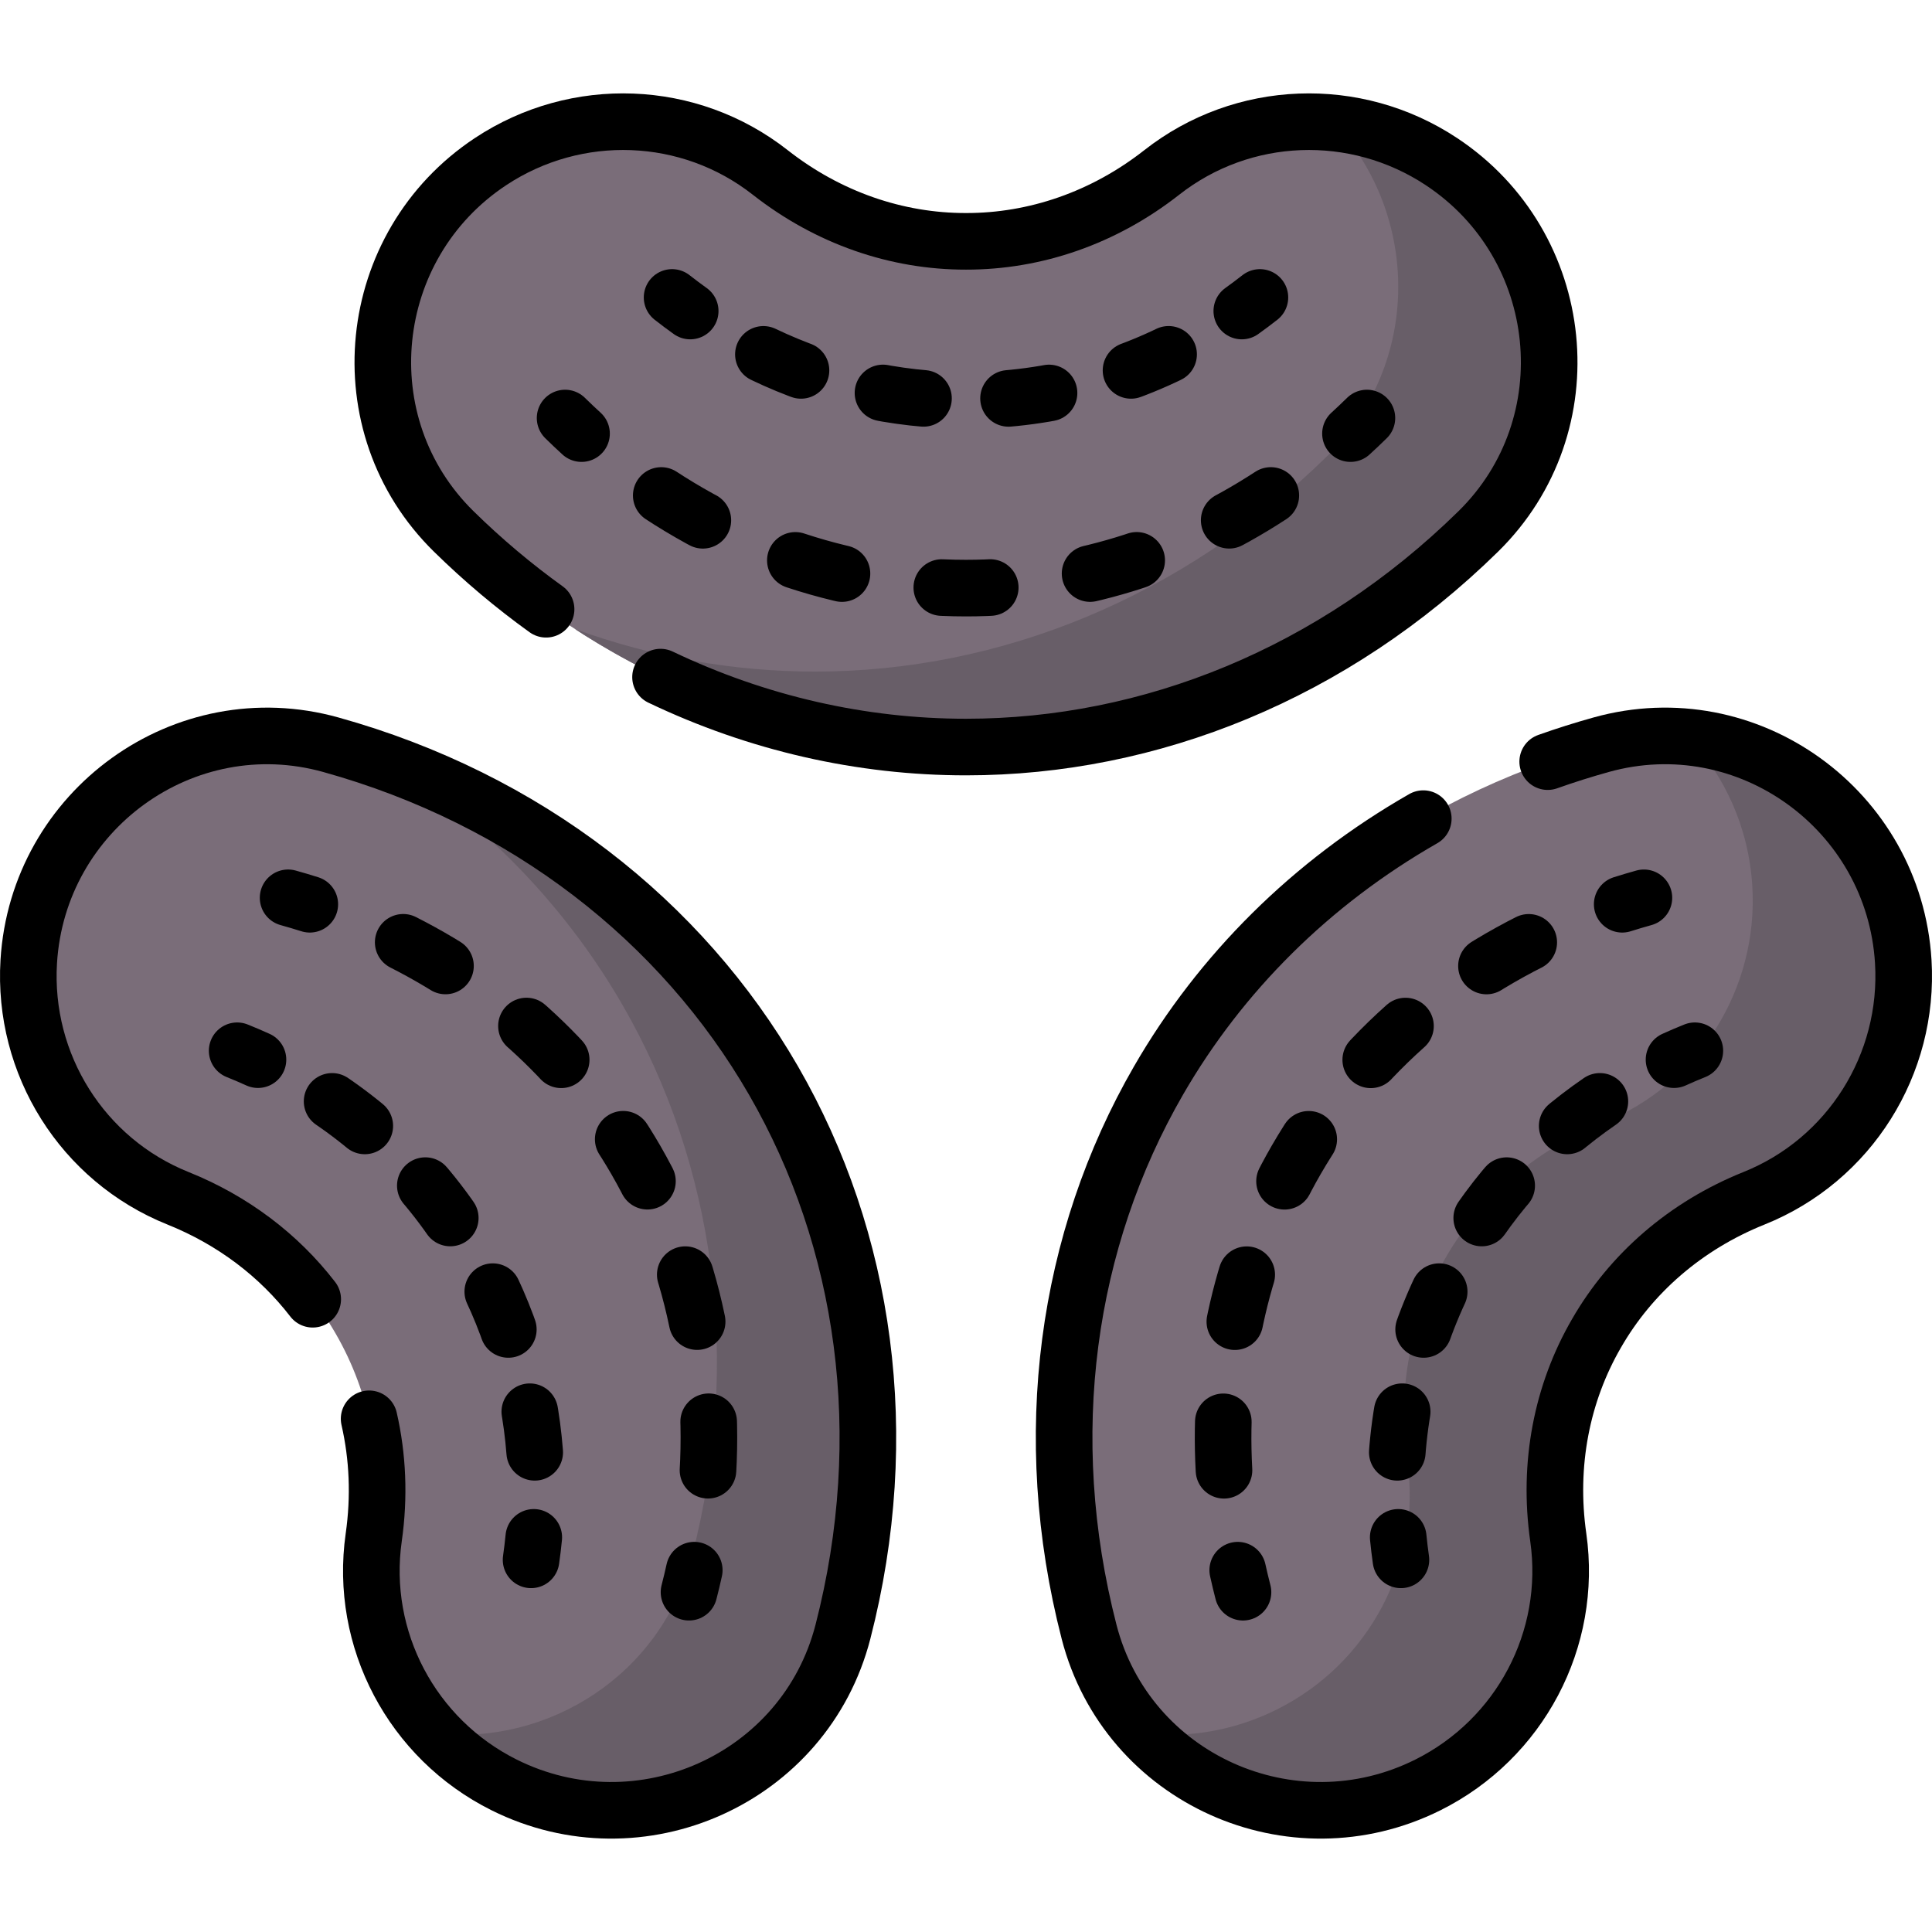
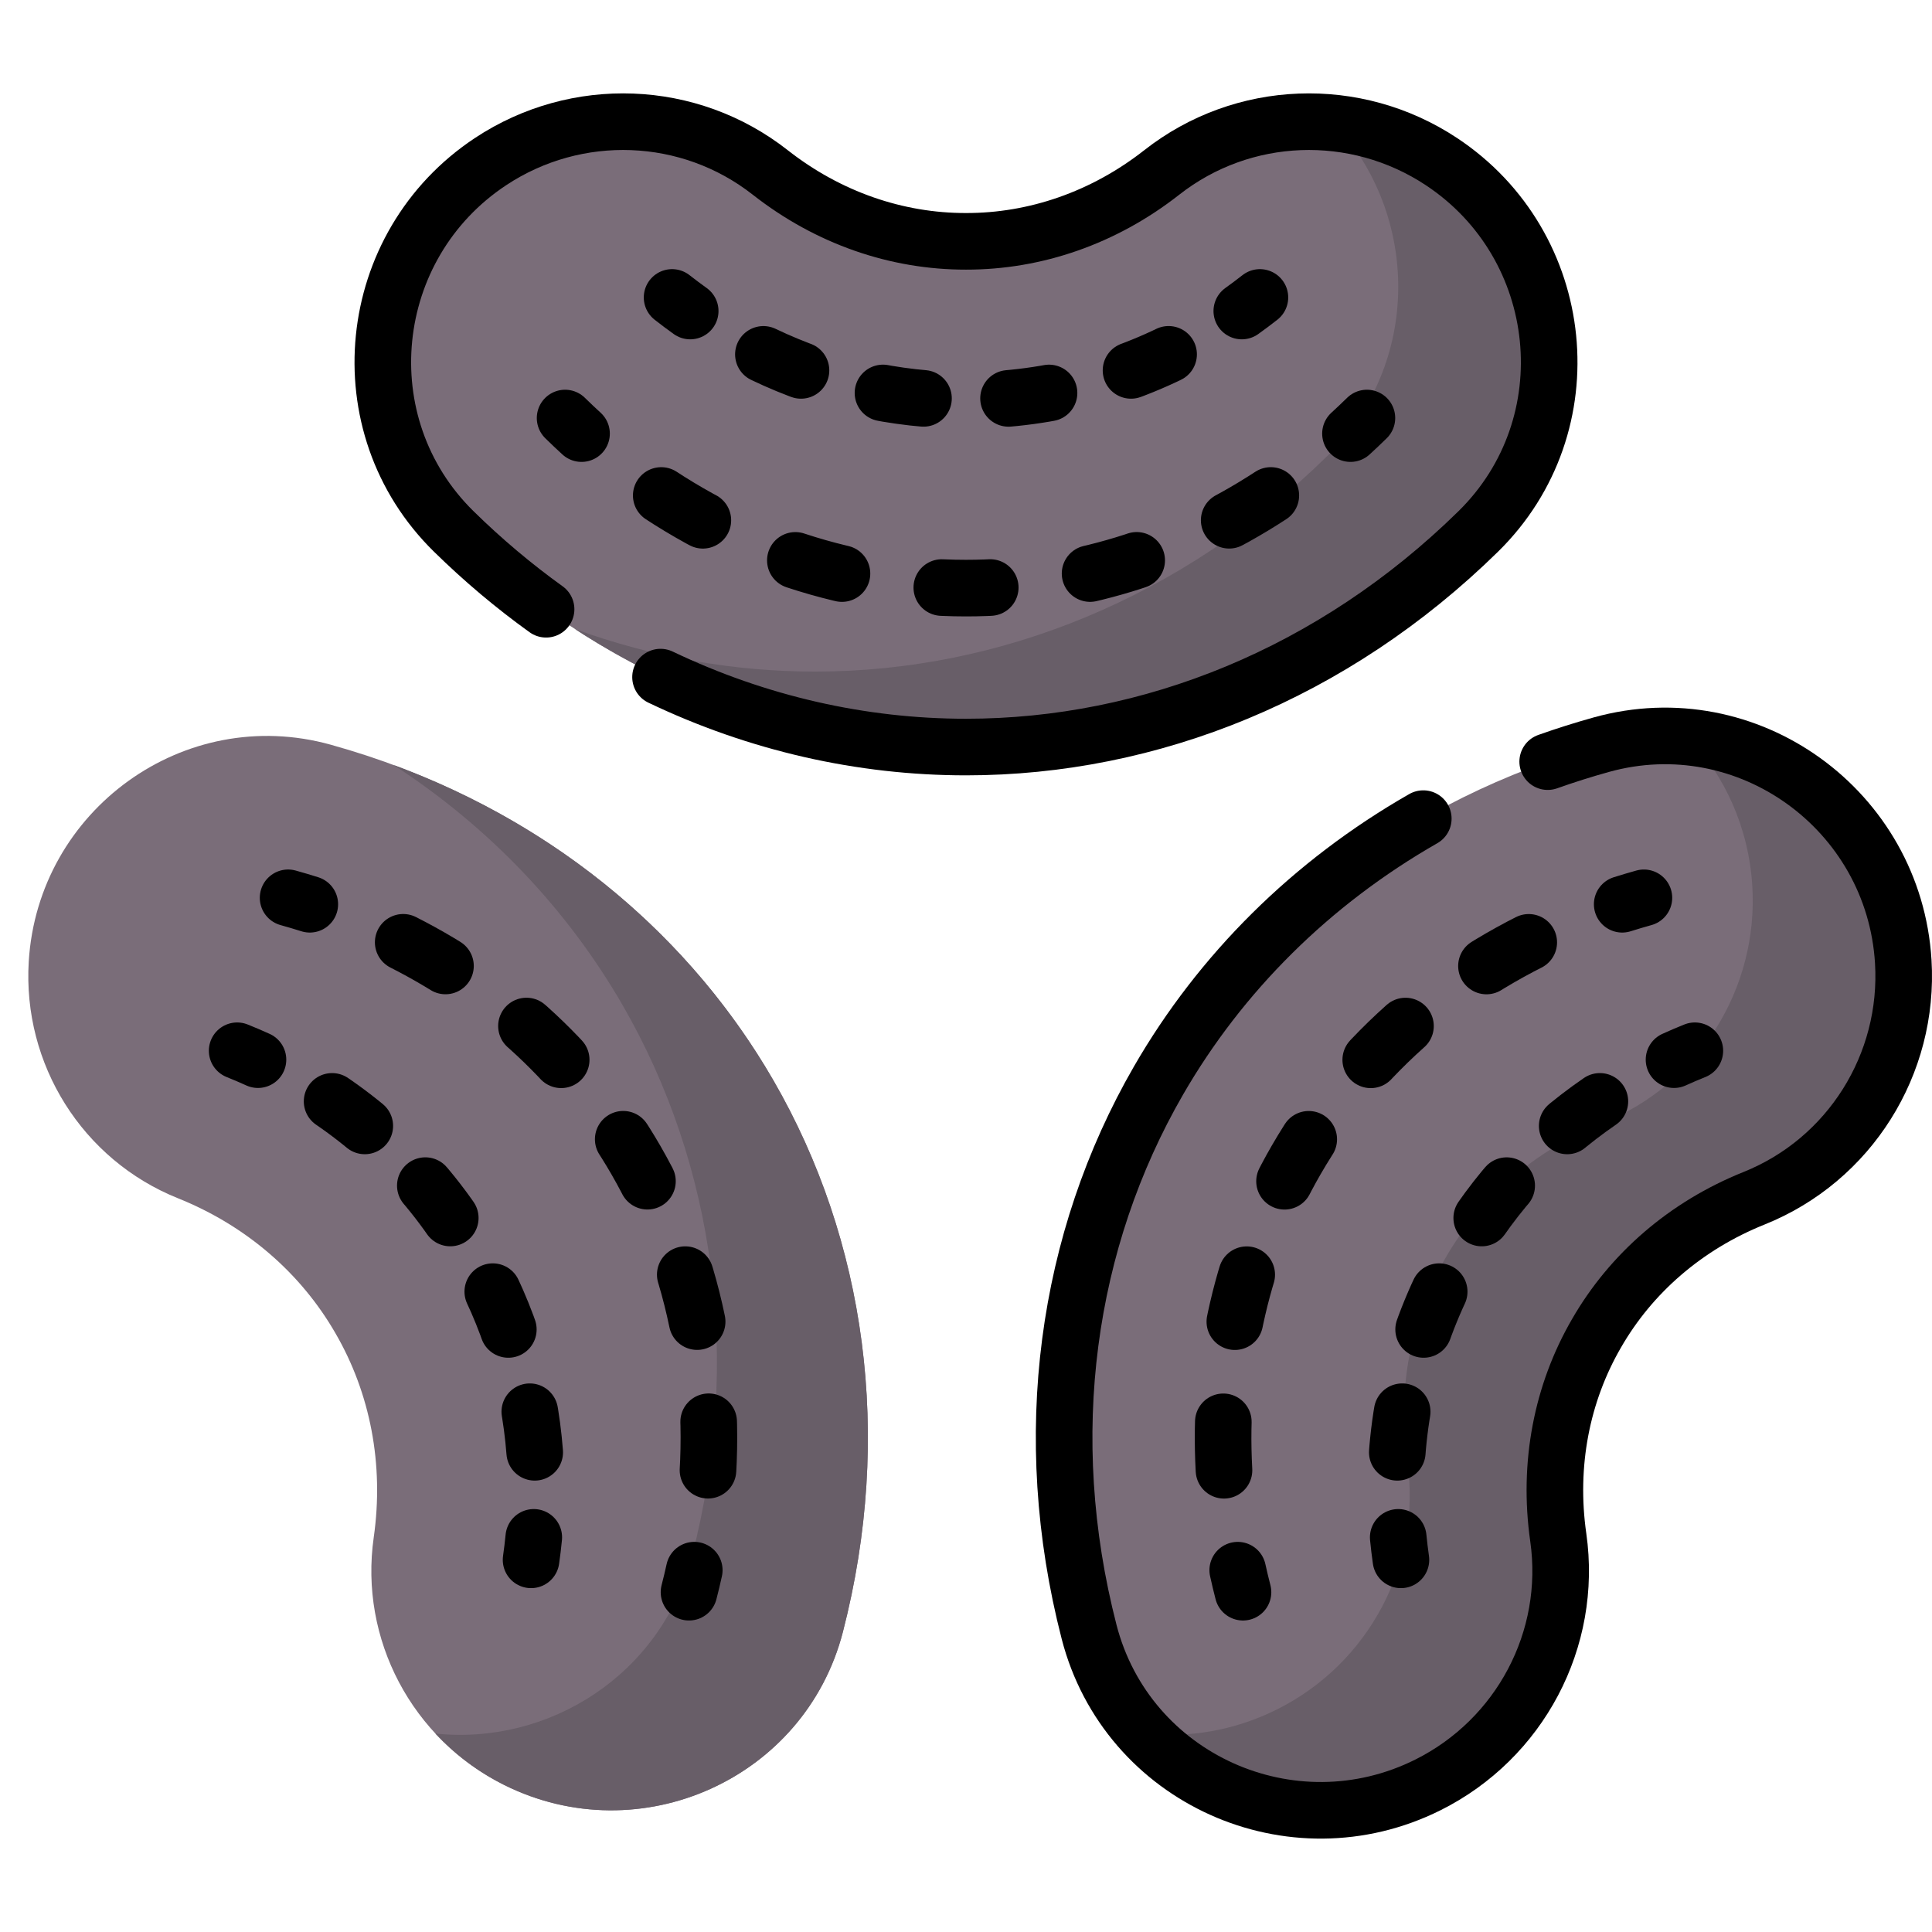
<svg xmlns="http://www.w3.org/2000/svg" version="1.1" id="Capa_1" x="0px" y="0px" viewBox="0 0 512 512" style="enable-background:new 0 0 512 512;" xml:space="preserve" width="512" height="512">
  <g>
    <path style="fill:#7A6D79;" d="M381.982,42.816L381.982,42.816c-22.754-15.052-52.636-13.968-74.096,2.877&#10;&#09;&#09;C292.492,57.775,274.297,63.991,256,63.956c-18.297,0.035-36.492-6.181-51.885-18.263c-21.461-16.845-51.342-17.929-74.096-2.877h0&#10;&#09;&#09;c-33.571,22.207-38.493,69.841-9.762,98.031c38.34,37.619,86.872,57.127,135.744,57.127s97.404-19.508,135.744-57.127&#10;&#09;&#09;C420.475,112.657,415.553,65.024,381.982,42.816z" />
    <path style="fill:#7A6D79;" d="M7.618,254.819L7.618,254.819c-1.658,27.232,14.221,52.568,39.539,62.731&#10;&#09;&#09;c18.16,7.29,32.641,19.94,41.759,35.803c9.179,15.828,12.894,34.693,10.127,54.066c-3.858,27.008,10.144,53.428,34.557,65.607l0,0&#10;&#09;&#09;c36.018,17.97,79.73-1.584,89.779-40.561c13.409-52.013,6.038-103.797-18.398-146.121s-65.596-74.6-117.346-88.994&#10;&#09;&#09;C48.856,186.563,10.065,214.642,7.618,254.819z" />
    <path style="fill:#7A6D79;" d="M378.4,473.026L378.4,473.026c24.413-12.18,38.415-38.599,34.557-65.607&#10;&#09;&#09;c-2.767-19.372,0.948-38.238,10.127-54.066c9.118-15.863,23.599-28.513,41.759-35.803c25.318-10.163,41.198-35.499,39.539-62.731&#10;&#09;&#09;l0,0c-2.447-40.177-41.237-68.256-80.016-57.47c-51.749,14.394-92.91,46.67-117.346,88.994s-31.807,94.108-18.398,146.121&#10;&#09;&#09;C298.67,471.442,342.382,490.996,378.4,473.026z" />
    <path style="fill:#685E68;" d="M381.982,42.816L381.982,42.816c-8.723-5.77-18.494-9.169-28.436-10.218&#10;&#09;&#09;c22.716,24.407,23.216,63.7-1.803,88.248c-38.34,37.619-86.872,57.128-135.744,57.128c-21.547,0-43.028-3.793-63.599-11.258&#10;&#09;&#09;c31.716,20.652,67.566,31.259,103.601,31.259c48.872,0,97.403-19.508,135.744-57.128&#10;&#09;&#09;C420.475,112.657,415.553,65.024,381.982,42.816z" />
    <path style="fill:#685E68;" d="M204.981,286.343c-21.752-37.675-56.756-67.388-100.684-83.613&#10;&#09;&#09;c25.36,16.465,46.028,38.232,60.682,63.613c24.436,42.324,31.807,94.108,18.398,146.121c-8.076,31.325-37.894,50.104-67.988,46.943&#10;&#09;&#09;c5.103,5.491,11.231,10.137,18.211,13.619l0,0c36.018,17.97,79.73-1.584,89.779-40.561&#10;&#09;&#09;C236.788,380.451,229.416,328.667,204.981,286.343z" />
    <path style="fill:#685E68;" d="M504.381,254.819L504.381,254.819c-1.954-32.09-27.094-56.462-56.895-59.478&#10;&#09;&#09;c9.631,10.352,15.952,24.019,16.893,39.477l0,0c1.658,27.232-14.221,52.568-39.539,62.731c-18.16,7.29-32.641,19.94-41.759,35.802&#10;&#09;&#09;c-9.179,15.828-12.894,34.694-10.127,54.066c3.858,27.008-10.144,53.428-34.557,65.607h0c-11.376,5.676-23.519,7.608-35.126,6.367&#10;&#09;&#09;c18.401,19.864,48.818,26.76,75.128,13.633h0c24.412-12.18,38.415-38.599,34.557-65.607c-2.767-19.372,0.948-38.238,10.127-54.066&#10;&#09;&#09;c9.118-15.863,23.599-28.513,41.759-35.802C490.161,307.387,506.04,282.051,504.381,254.819z" />
    <path style="fill:none;stroke:#000000;stroke-width:15;stroke-linecap:round;stroke-linejoin:round;stroke-miterlimit:10;" d="&#10;&#09;&#09;M175.048,179.441c25.68,12.271,53.262,18.534,80.952,18.534c48.872,0,97.404-19.508,135.744-57.127&#10;&#09;&#09;c28.731-28.191,23.809-75.824-9.762-98.031h0c-22.754-15.052-52.635-13.968-74.096,2.877C292.492,57.775,274.297,63.991,256,63.956&#10;&#09;&#09;c-18.297,0.035-36.492-6.181-51.885-18.263c-21.461-16.845-51.342-17.929-74.096-2.877h0&#10;&#09;&#09;c-33.571,22.207-38.493,69.841-9.762,98.031c7.762,7.616,15.942,14.49,24.459,20.61" />
    <g>
      <g>
        <path style="fill:none;stroke:#000000;stroke-width:15;stroke-linecap:round;stroke-linejoin:round;" d="M362.245,110.783&#10;&#09;&#09;&#09;&#09;c-1.433,1.406-2.886,2.782-4.356,4.127" />
        <path style="fill:none;stroke:#000000;stroke-width:15;stroke-linecap:round;stroke-linejoin:round;stroke-dasharray:12.842,26.754;" d="&#10;&#09;&#09;&#09;&#09;M336.779,131.304c-24.491,15.982-52.324,24.551-80.779,24.551c-32.766,0-64.709-11.362-91.673-32.323" />
        <path style="fill:none;stroke:#000000;stroke-width:15;stroke-linecap:round;stroke-linejoin:round;" d="M154.112,114.91&#10;&#09;&#09;&#09;&#09;c-1.471-1.345-2.923-2.721-4.356-4.127" />
      </g>
    </g>
    <g>
      <g>
        <path style="fill:none;stroke:#000000;stroke-width:15;stroke-linecap:round;stroke-linejoin:round;" d="M178.109,78.825&#10;&#09;&#09;&#09;&#09;c1.581,1.24,3.181,2.44,4.801,3.599" />
        <path style="fill:none;stroke:#000000;stroke-width:15;stroke-linecap:round;stroke-linejoin:round;stroke-dasharray:10.833,22.568;" d="&#10;&#09;&#09;&#09;&#09;M202.309,93.912c16.723,8.01,34.852,12.164,53.537,12.163h0.312c22.459,0,44.115-6.001,63.49-17.487" />
        <path style="fill:none;stroke:#000000;stroke-width:15;stroke-linecap:round;stroke-linejoin:round;" d="M329.09,82.425&#10;&#09;&#09;&#09;&#09;c1.62-1.159,3.221-2.359,4.801-3.599" />
      </g>
    </g>
-     <path style="fill:none;stroke:#000000;stroke-width:15;stroke-linecap:round;stroke-linejoin:round;stroke-miterlimit:10;" d="&#10;&#09;&#09;M97.819,375.998c2.297,10.026,2.763,20.645,1.224,31.42c-3.858,27.008,10.144,53.428,34.557,65.607l0,0&#10;&#09;&#09;c36.018,17.97,79.73-1.584,89.779-40.561c13.409-52.013,6.038-103.797-18.398-146.121s-65.596-74.6-117.346-88.994&#10;&#09;&#09;c-38.779-10.786-77.57,17.293-80.016,57.47l0,0c-1.658,27.232,14.221,52.568,39.539,62.731&#10;&#09;&#09;c14.558,5.844,26.752,15.133,35.714,26.76" />
    <g>
      <g>
        <path style="fill:none;stroke:#000000;stroke-width:15;stroke-linecap:round;stroke-linejoin:round;" d="M76.348,237.929&#10;&#09;&#09;&#09;&#09;c1.935,0.538,3.852,1.108,5.753,1.709" />
        <path style="fill:none;stroke:#000000;stroke-width:15;stroke-linecap:round;stroke-linejoin:round;stroke-dasharray:12.842,26.754;" d="&#10;&#09;&#09;&#09;&#09;M106.852,249.722c26.086,13.219,47.424,33.039,61.651,57.681c16.383,28.376,22.515,61.721,17.844,95.552" />
        <path style="fill:none;stroke:#000000;stroke-width:15;stroke-linecap:round;stroke-linejoin:round;" d="M183.989,416.113&#10;&#09;&#09;&#09;&#09;c-0.429,1.946-0.895,3.892-1.396,5.837" />
      </g>
    </g>
    <g>
      <g>
        <path style="fill:none;stroke:#000000;stroke-width:15;stroke-linecap:round;stroke-linejoin:round;" d="M140.74,413.374&#10;&#09;&#09;&#09;&#09;c0.284-1.989,0.523-3.975,0.716-5.958" />
        <path style="fill:none;stroke:#000000;stroke-width:15;stroke-linecap:round;stroke-linejoin:round;stroke-dasharray:10.833,22.568;" d="&#10;&#09;&#09;&#09;&#09;M141.705,384.873c-1.424-18.488-6.892-36.265-16.235-52.446l-0.156-0.27c-11.229-19.45-27.255-35.204-46.889-46.24" />
        <path style="fill:none;stroke:#000000;stroke-width:15;stroke-linecap:round;stroke-linejoin:round;" d="M68.366,280.821&#10;&#09;&#09;&#09;&#09;c-1.814-0.823-3.653-1.61-5.518-2.358" />
      </g>
    </g>
    <path style="fill:none;stroke:#000000;stroke-width:15;stroke-linecap:round;stroke-linejoin:round;stroke-miterlimit:10;" d="&#10;&#09;&#09;M377.187,216.946c-29.714,16.993-53.726,40.921-70.167,69.398c-24.436,42.324-31.807,94.108-18.398,146.121&#10;&#09;&#09;c10.048,38.977,53.761,58.531,89.779,40.561l0,0c24.412-12.18,38.415-38.599,34.557-65.607&#10;&#09;&#09;c-2.767-19.372,0.948-38.238,10.127-54.066c9.118-15.863,23.599-28.513,41.759-35.803c25.318-10.163,41.198-35.499,39.539-62.731&#10;&#09;&#09;l0,0c-2.447-40.177-41.237-68.256-80.016-57.47c-4.831,1.344-9.57,2.843-14.212,4.493" />
    <g>
      <g>
        <path style="fill:none;stroke:#000000;stroke-width:15;stroke-linecap:round;stroke-linejoin:round;" d="M329.408,421.95&#10;&#09;&#09;&#09;&#09;c-0.501-1.945-0.967-3.89-1.396-5.836" />
        <path style="fill:none;stroke:#000000;stroke-width:15;stroke-linecap:round;stroke-linejoin:round;stroke-dasharray:12.842,26.754;" d="&#10;&#09;&#09;&#09;&#09;M324.369,389.636c-1.596-29.201,4.901-57.59,19.128-82.232c16.383-28.376,42.194-50.359,73.828-63.23" />
        <path style="fill:none;stroke:#000000;stroke-width:15;stroke-linecap:round;stroke-linejoin:round;" d="M429.9,239.638&#10;&#09;&#09;&#09;&#09;c1.9-0.601,3.818-1.171,5.753-1.709" />
      </g>
    </g>
    <g>
      <g>
        <path style="fill:none;stroke:#000000;stroke-width:15;stroke-linecap:round;stroke-linejoin:round;" d="M449.152,278.462&#10;&#09;&#09;&#09;&#09;c-1.865,0.749-3.704,1.535-5.518,2.358" />
        <path style="fill:none;stroke:#000000;stroke-width:15;stroke-linecap:round;stroke-linejoin:round;stroke-dasharray:10.833,22.568;" d="&#10;&#09;&#09;&#09;&#09;M423.986,291.876c-15.299,10.478-27.96,24.101-37.302,40.283l-0.156,0.27c-11.229,19.45-16.86,41.205-16.6,63.728" />
        <path style="fill:none;stroke:#000000;stroke-width:15;stroke-linecap:round;stroke-linejoin:round;" d="M370.544,407.416&#10;&#09;&#09;&#09;&#09;c0.194,1.982,0.432,3.969,0.717,5.958" />
      </g>
    </g>
  </g>
</svg>